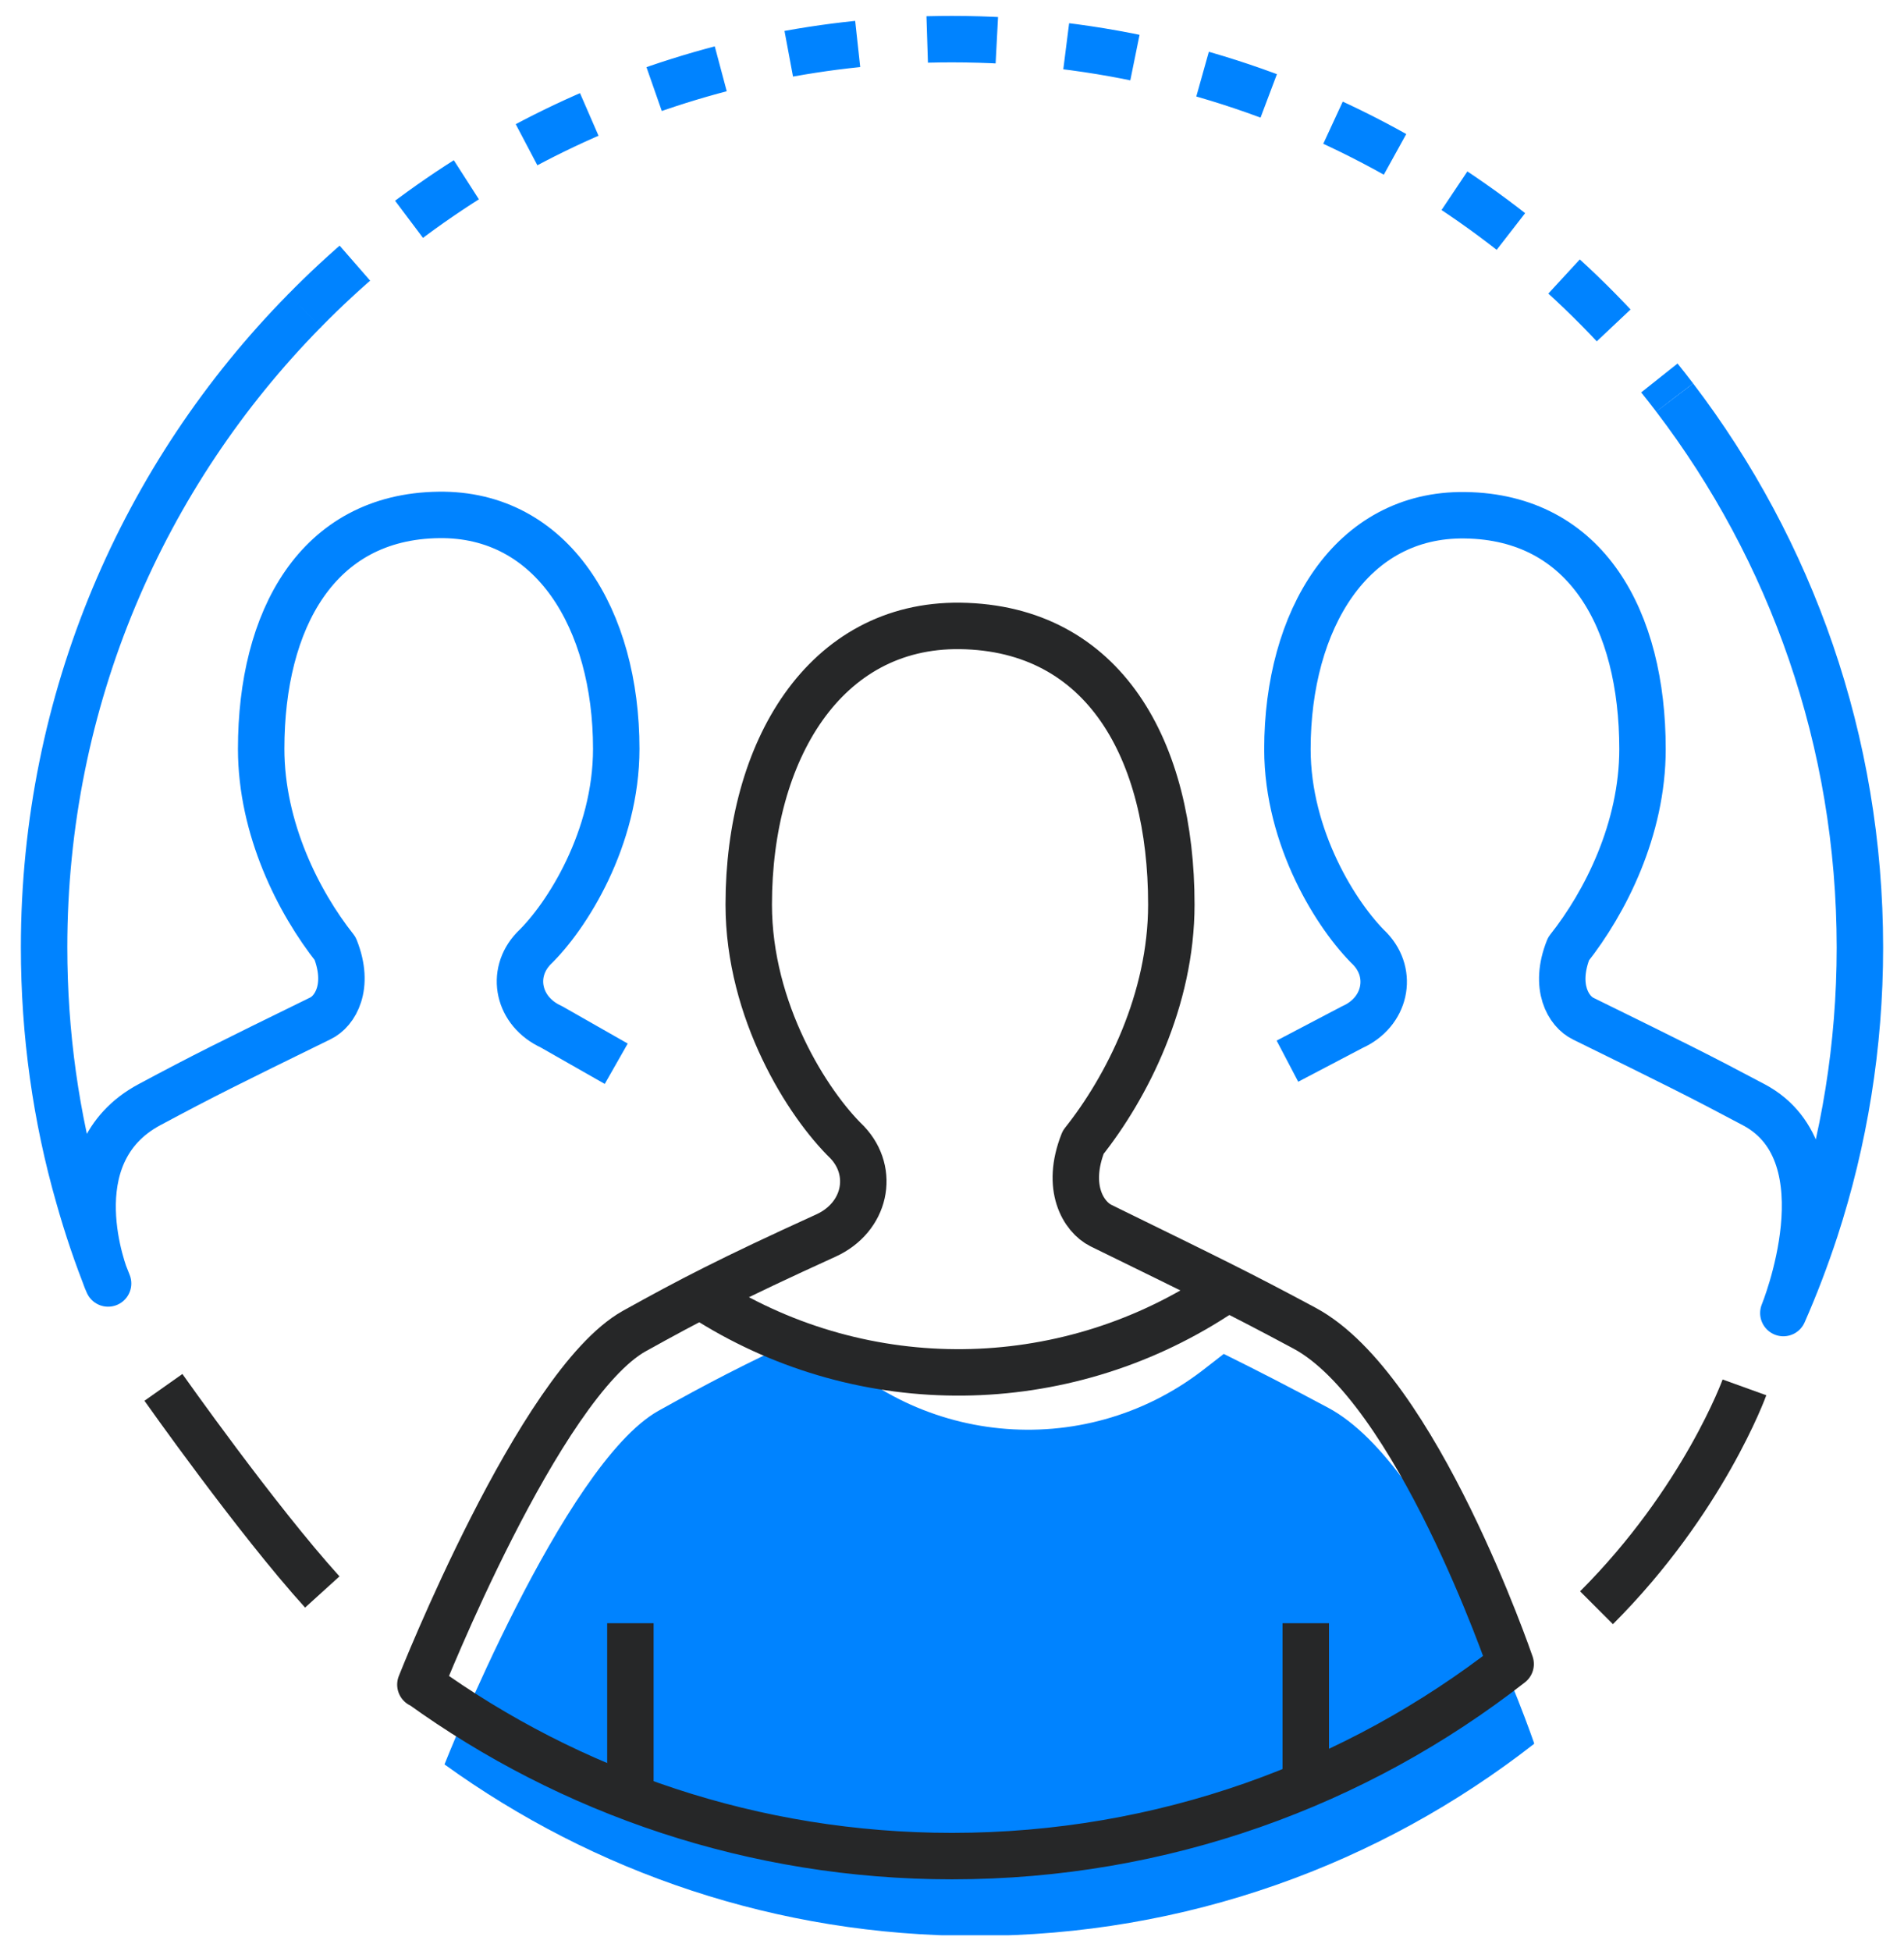
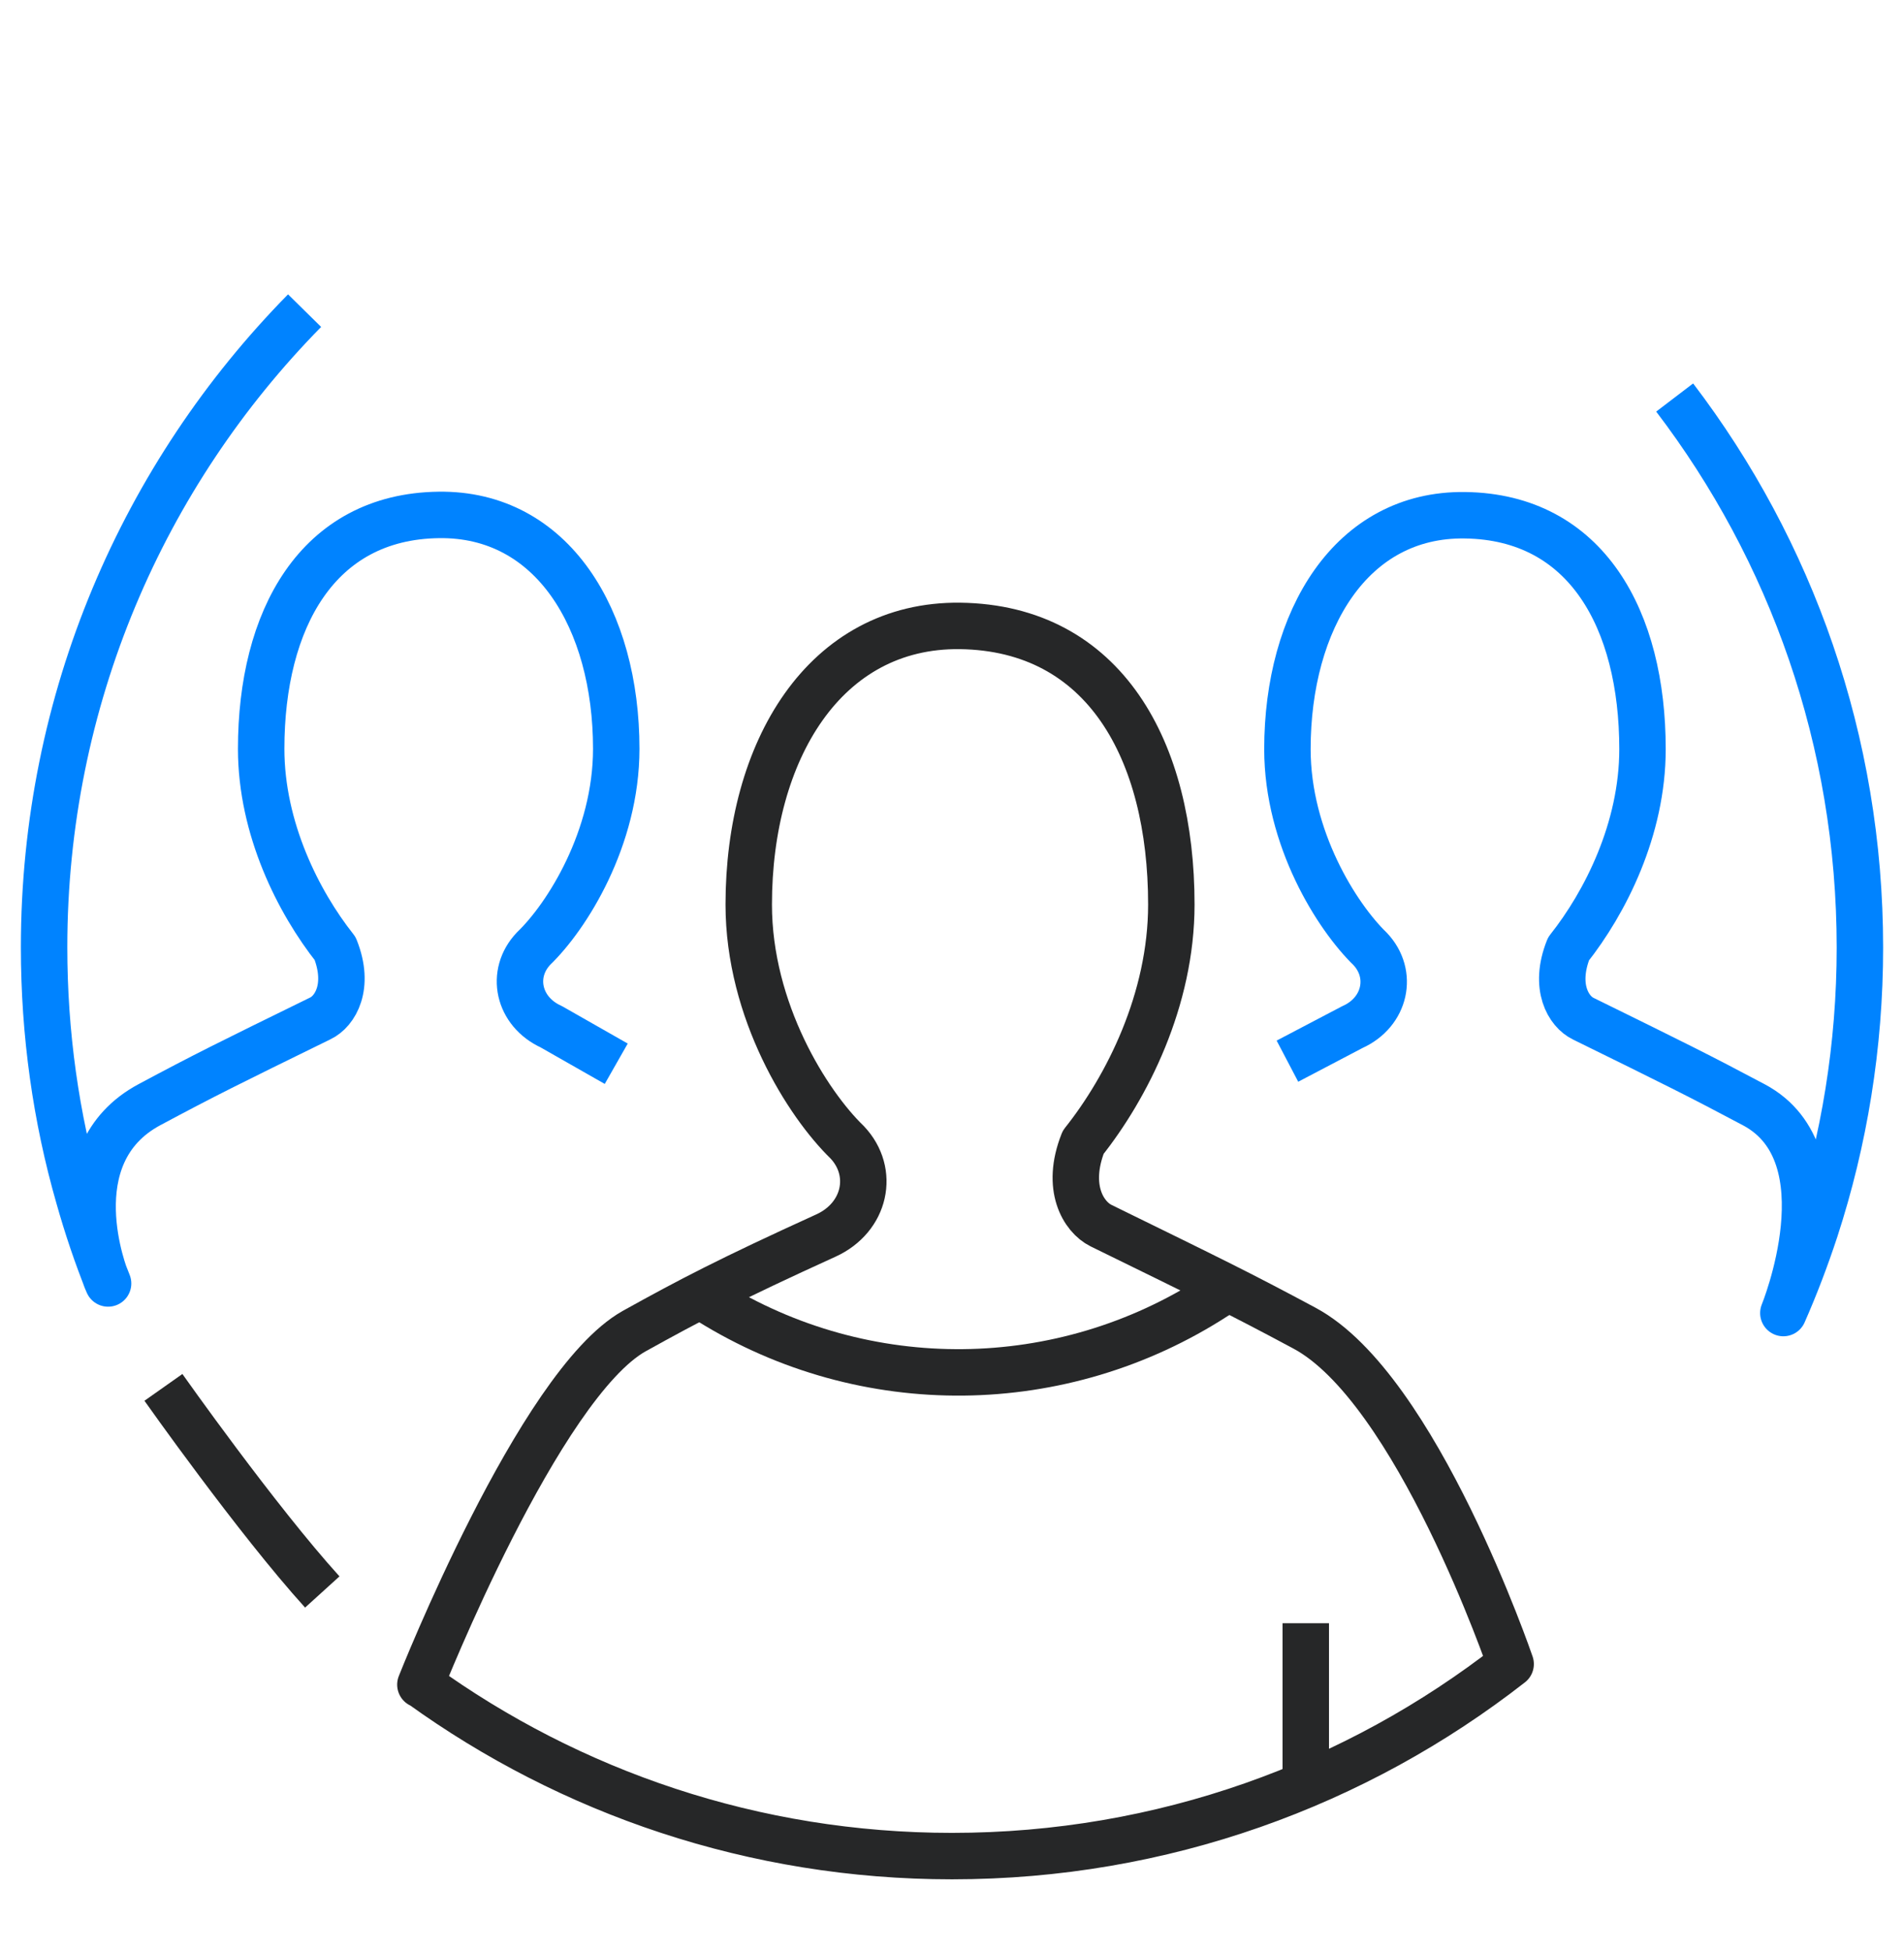
<svg xmlns="http://www.w3.org/2000/svg" width="82" height="84" viewBox="0 0 82 84" fill="none">
  <g clip-path="url(#clip0_2016_1542)">
-     <path d="M66.07 75.053C66.07 75.053 62.012 63.169 57.191 60.606C55.474 59.692 54.352 59.11 52.704 58.293L51.776 59.014C46.623 62.961 39.296 62.241 35.002 57.365C31.955 58.778 30.418 59.595 28.354 60.745C24.254 63.044 19.143 75.967 19.143 75.967C25.57 80.607 33.465 83.35 42.011 83.35C51.083 83.35 59.435 80.261 66.07 75.081V75.053Z" fill="#0083FF" />
    <path d="M72.123 17.115C77.137 23.694 80.101 31.894 80.101 40.8C80.101 45.038 79.422 49.124 78.176 52.947C77.774 54.166 77.317 55.371 76.804 56.534C76.804 56.534 79.588 49.734 75.544 47.573C73.148 46.299 72.164 45.814 68.189 43.861C67.552 43.556 66.901 42.49 67.552 40.855C69.131 38.861 70.738 35.703 70.738 32.254C70.738 26.686 68.328 22.253 63.092 22.184C58.189 22.115 55.446 26.7 55.446 32.254C55.446 36.104 57.579 39.47 59.006 40.855C60.031 41.935 59.671 43.584 58.244 44.221L55.446 45.689" stroke="#0083FF" stroke-width="2" stroke-linejoin="round" />
-     <path d="M13.104 13.389C20.196 6.159 30.072 1.685 41 1.685C53.701 1.685 64.99 7.738 72.123 17.115" stroke="#0083FF" stroke-width="2" stroke-linejoin="round" stroke-dasharray="3 3" />
    <path d="M26.54 45.8L23.742 44.207C22.315 43.556 21.955 41.922 22.98 40.841C24.421 39.456 26.54 36.09 26.54 32.24C26.54 26.672 23.797 22.101 18.894 22.17C13.658 22.24 11.248 26.686 11.248 32.24C11.248 35.675 12.855 38.847 14.434 40.841C15.085 42.476 14.434 43.542 13.797 43.847C9.808 45.8 8.824 46.285 6.442 47.559C2.398 49.72 4.572 55.066 4.572 55.066L4.655 55.26C4.17 54.055 3.755 52.822 3.395 51.548C2.411 48.127 1.899 44.512 1.899 40.786C1.899 30.107 6.179 20.425 13.118 13.375" stroke="#0083FF" stroke-width="2" stroke-linejoin="round" />
    <path d="M18.132 72.532C24.559 77.172 32.468 79.915 41 79.915C50.072 79.915 58.424 76.826 65.059 71.646C65.059 71.646 61.001 59.762 56.181 57.185C53.341 55.662 52.164 55.094 47.413 52.767C46.665 52.393 45.876 51.133 46.651 49.18C48.535 46.811 50.446 43.044 50.446 38.944C50.446 32.323 47.579 27.032 41.346 26.949C35.515 26.88 32.246 32.323 32.246 38.944C32.246 43.528 34.781 47.531 36.485 49.18C37.703 50.468 37.274 52.421 35.571 53.196C31.401 55.094 29.712 55.98 27.315 57.31C23.215 59.609 18.105 72.532 18.105 72.532H18.132Z" stroke="#262728" stroke-width="2" stroke-linejoin="round" />
    <path d="M52.482 55.731L52.344 55.814C45.737 60.094 37.26 60.191 30.57 56.036" stroke="#262728" stroke-width="2" stroke-linejoin="round" />
-     <path d="M27.149 76.812V69.887" stroke="#262728" stroke-width="2" stroke-linejoin="round" />
    <path d="M56.236 76.812V69.887" stroke="#262728" stroke-width="2" stroke-linejoin="round" />
-     <path d="M75.129 59.734C75.129 59.734 73.37 64.609 68.757 69.222" stroke="#262728" stroke-width="2" stroke-linejoin="round" />
    <path d="M7.038 59.734C7.038 59.734 11.054 65.427 13.88 68.543" stroke="#262728" stroke-width="2" stroke-linejoin="round" />
  </g>
  <defs>
    <clipPath id="clip0_2016_1542">
      <rect width="81" height="83.022" fill="white" transform="translate(0.5 0.3)" />
    </clipPath>
  </defs>
</svg>